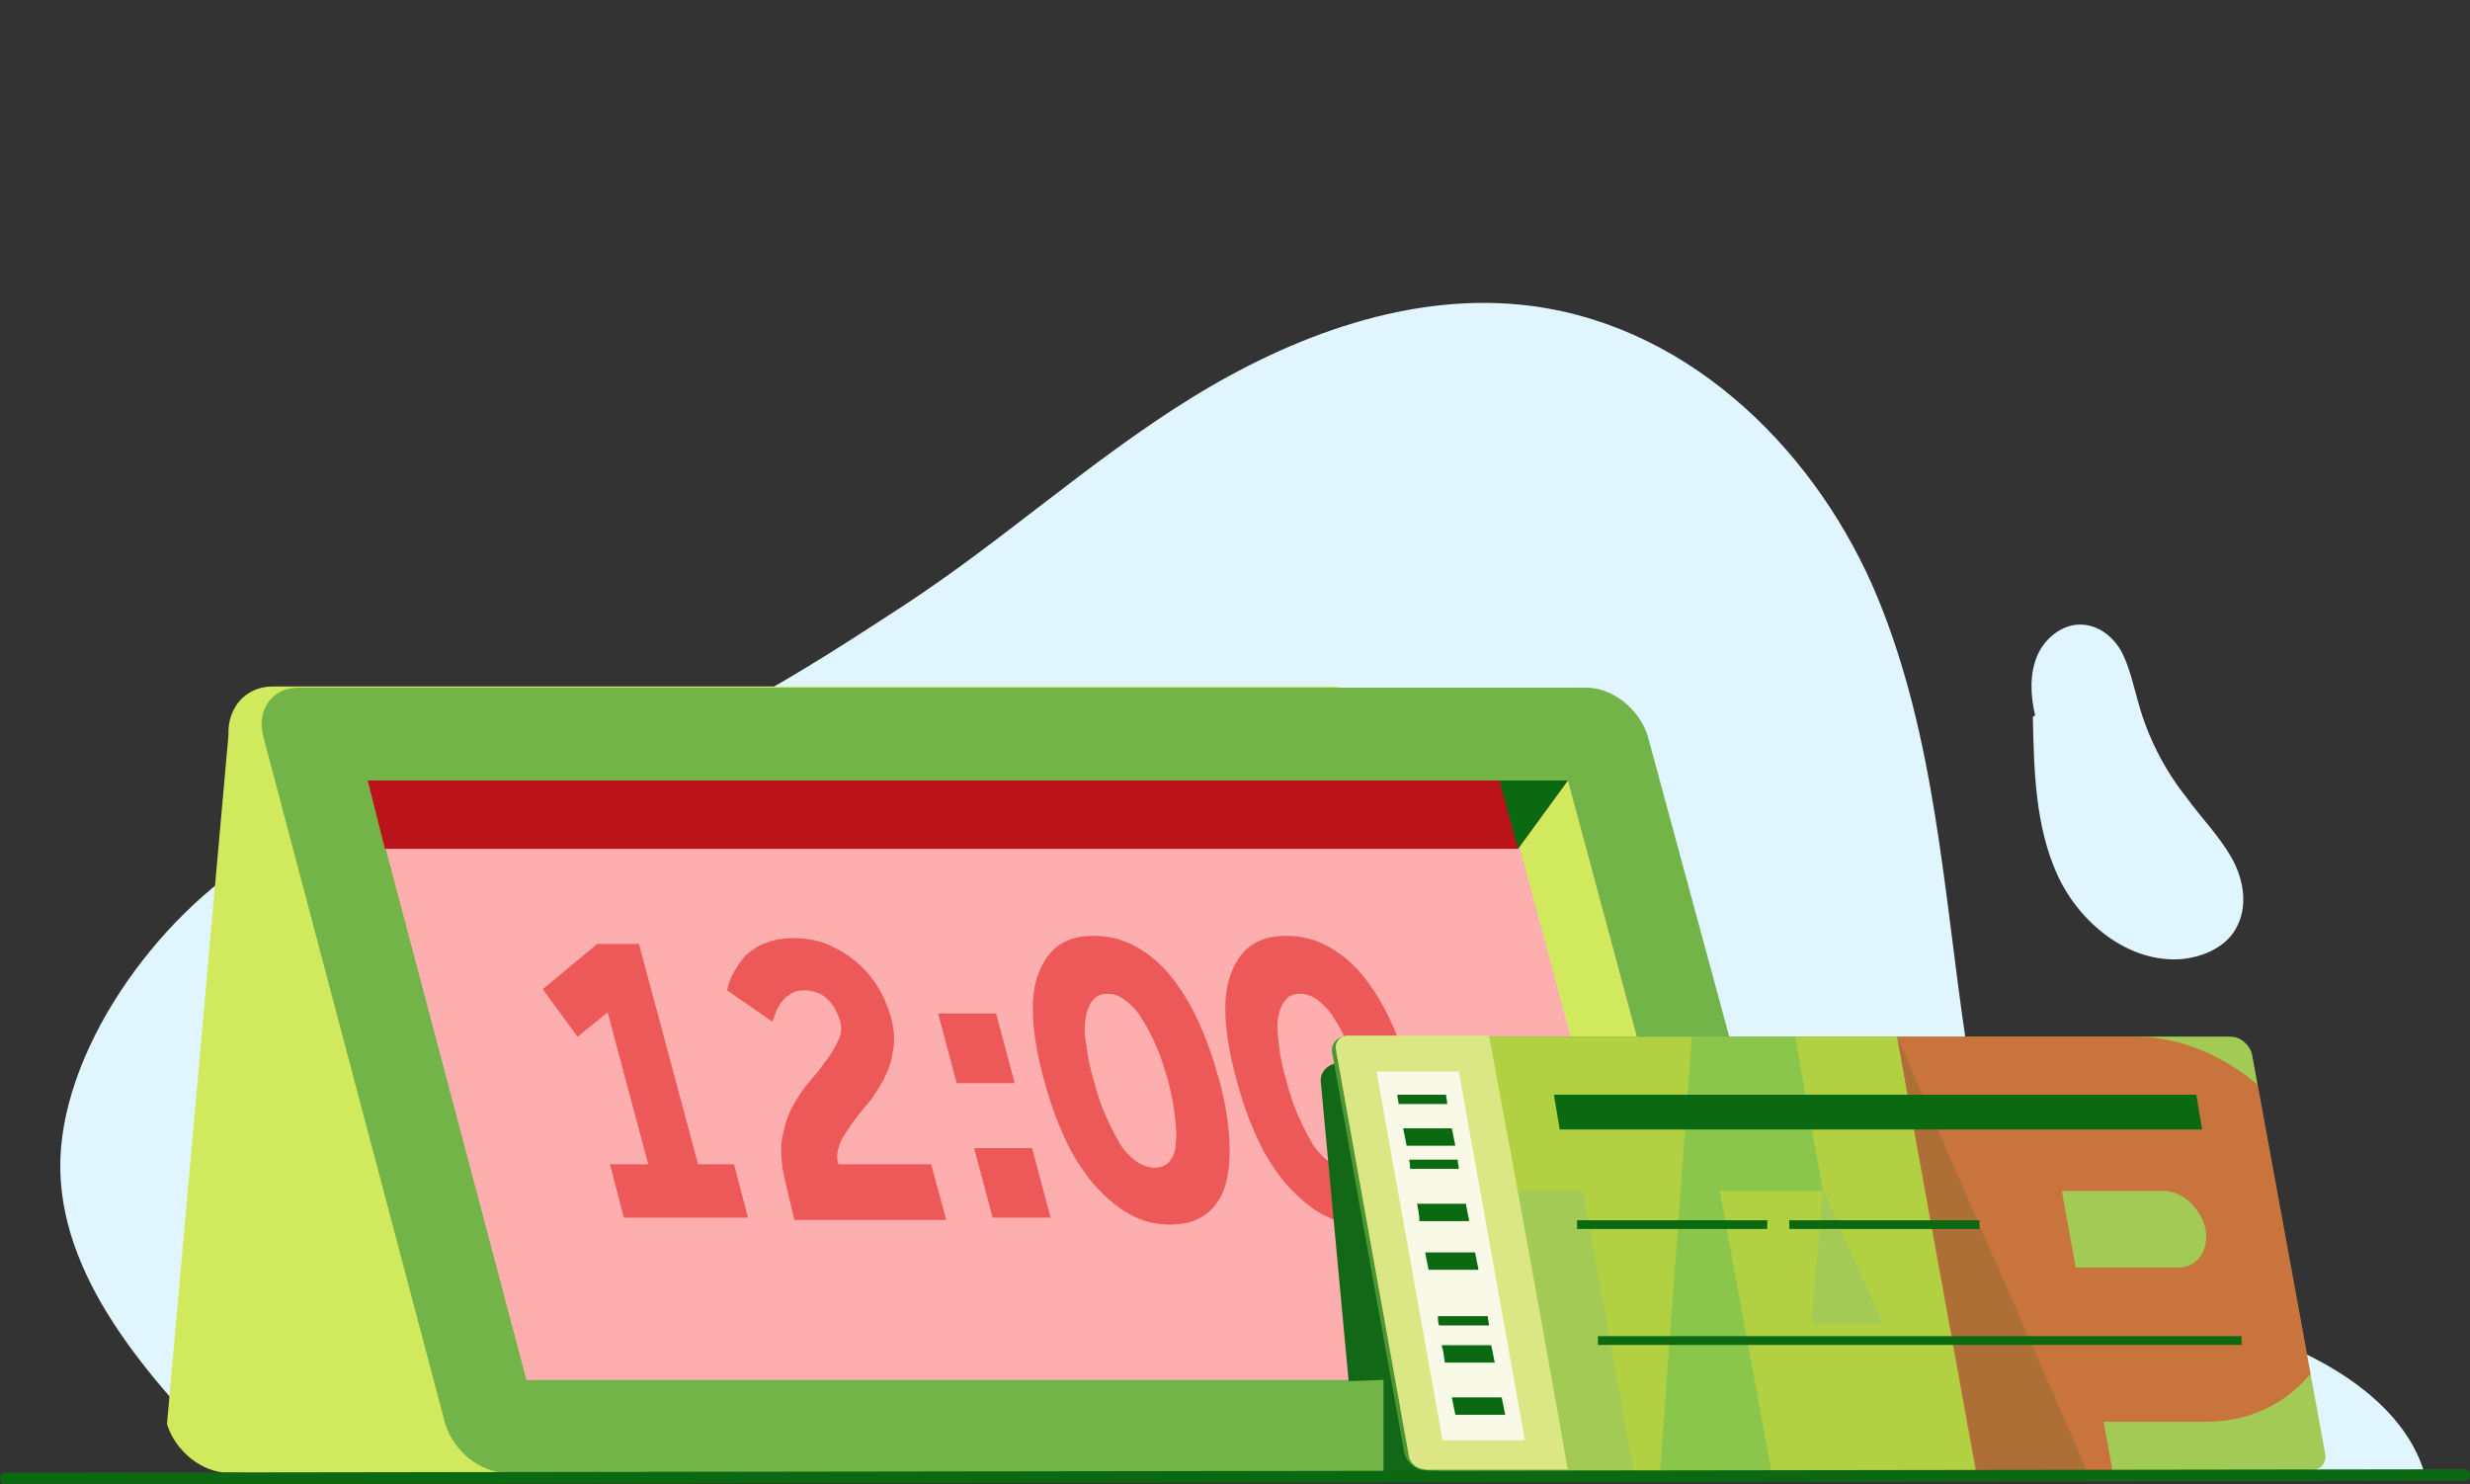
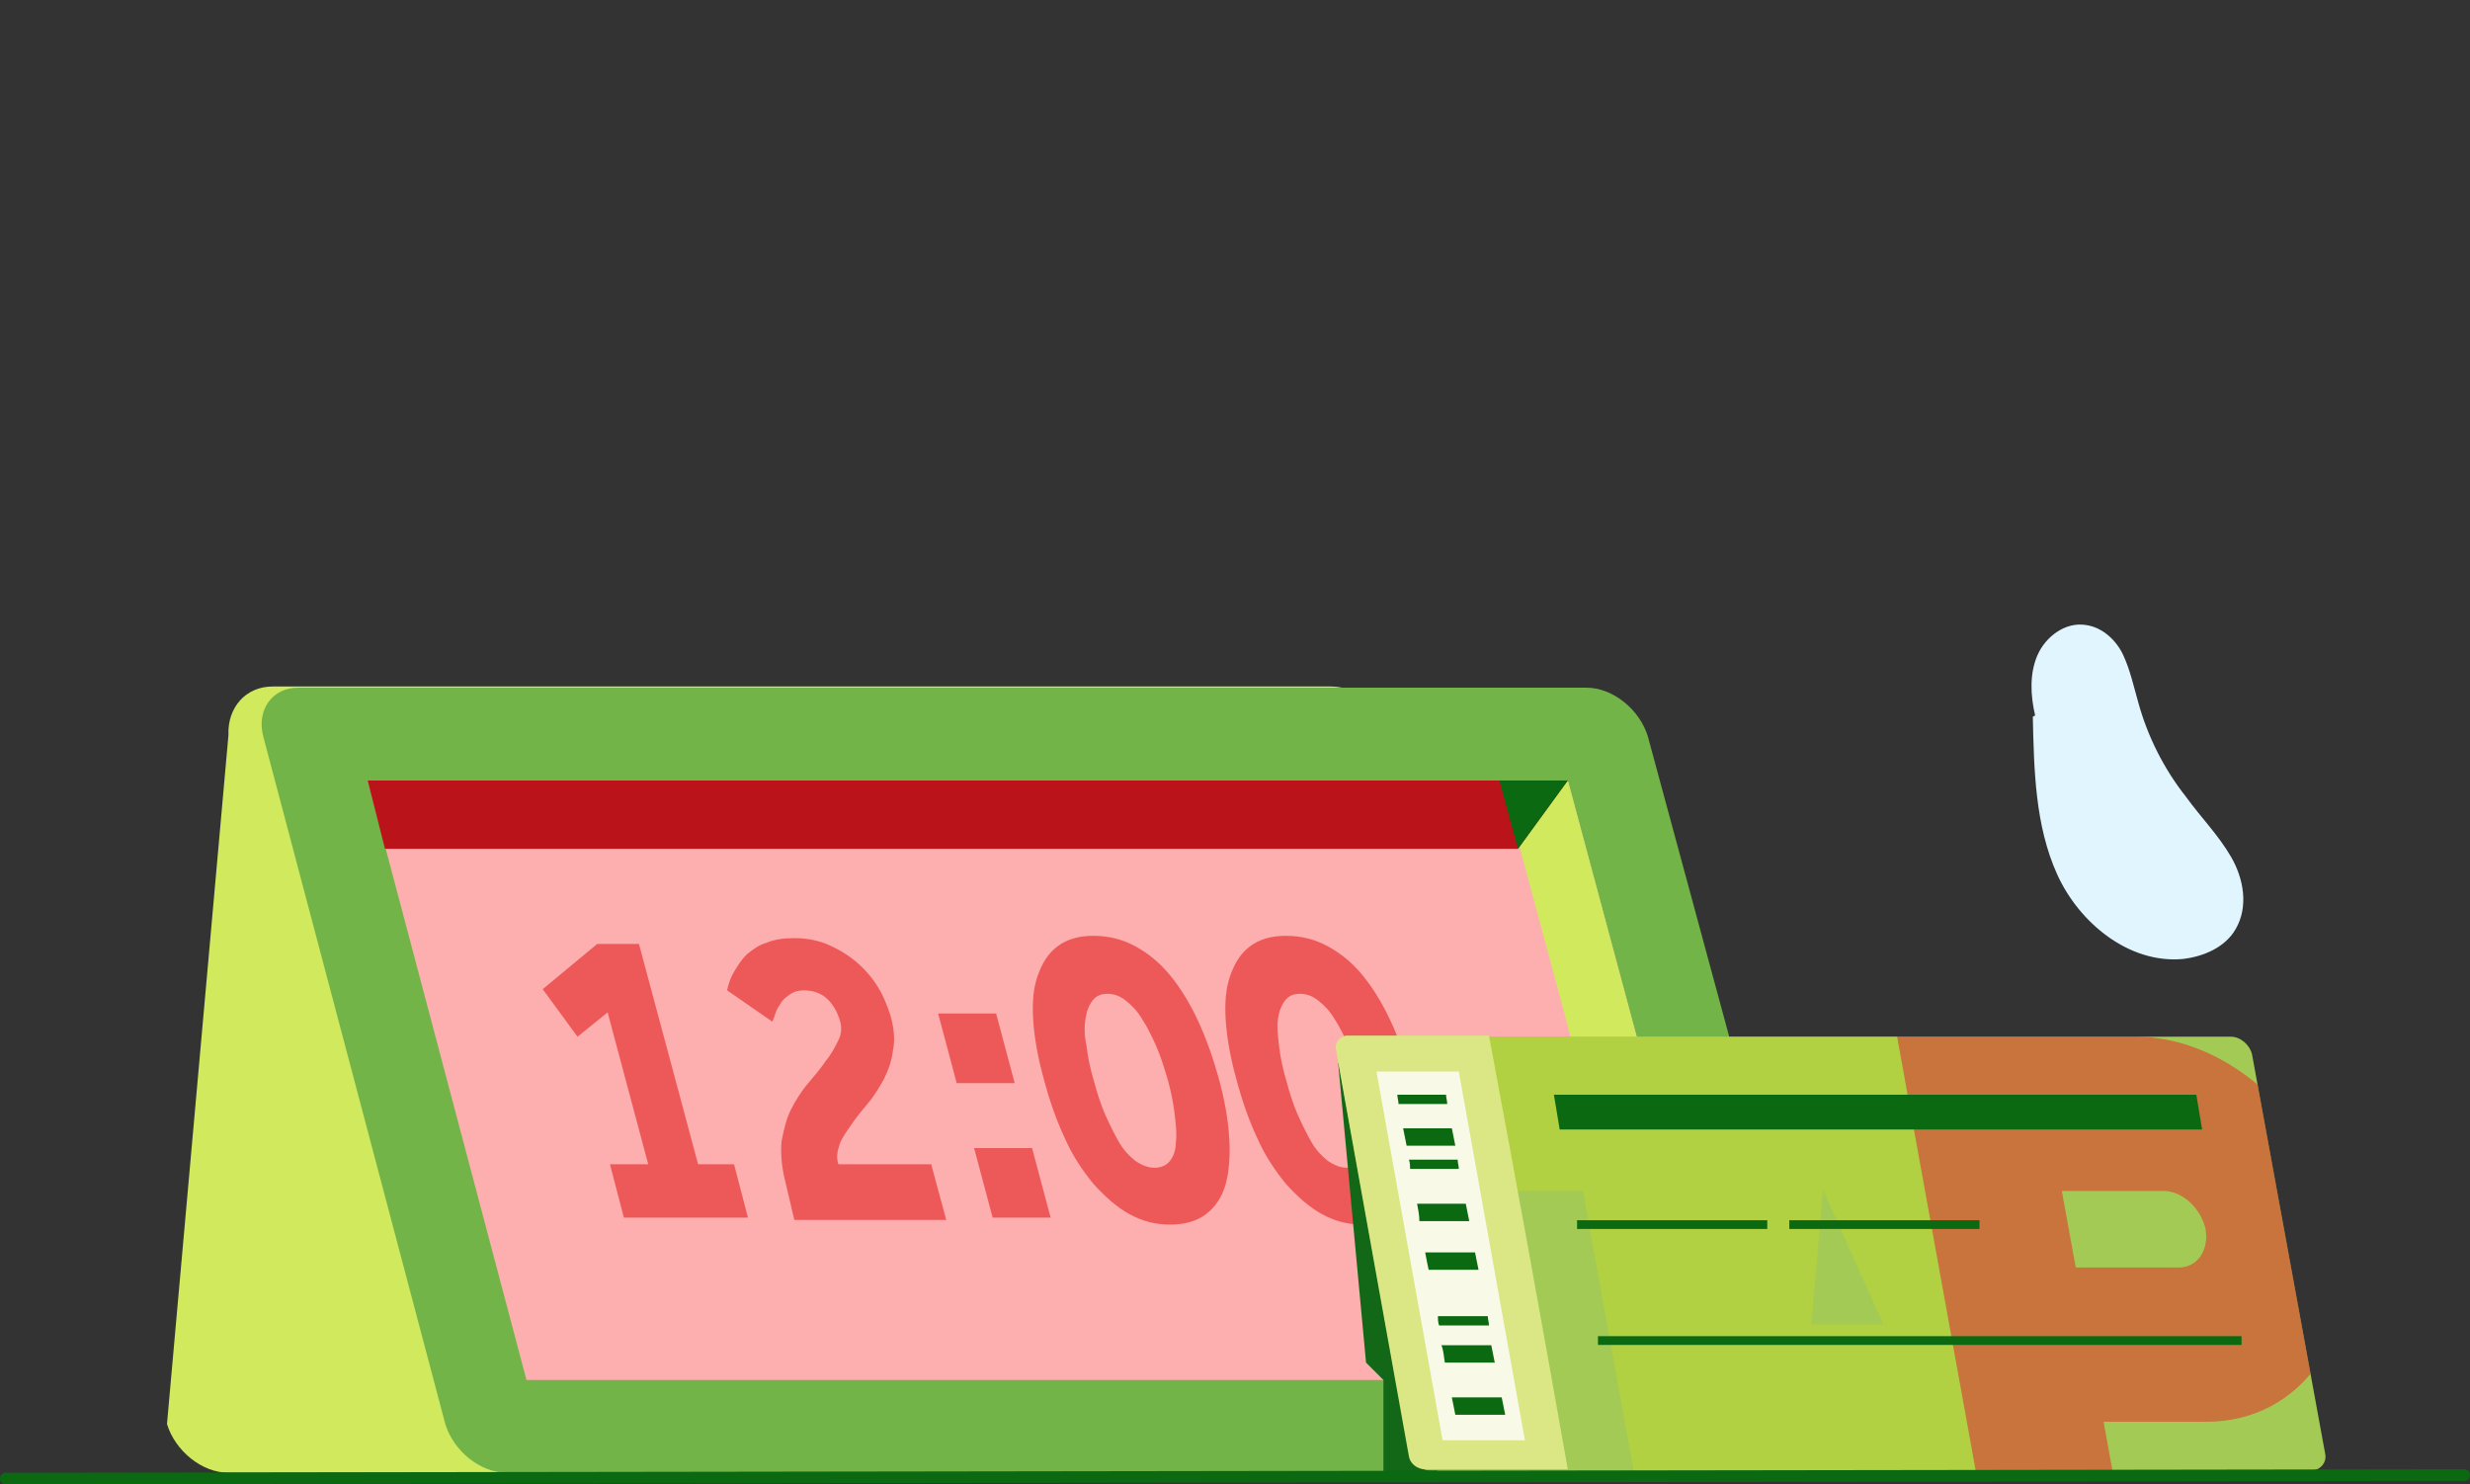
<svg xmlns="http://www.w3.org/2000/svg" xmlns:xlink="http://www.w3.org/1999/xlink" version="1.1" id="Layer_1" x="0px" y="0px" width="213px" height="128px" viewBox="0 0 213 128" style="enable-background:new 0 0 213 128;" xml:space="preserve">
  <rect x="0" y="0" width="213" height="128" fill="#333333" stroke="none" />
  <style type="text/css">
	.st0{clip-path:url(#SVGID_2_);}
	.st1{opacity:0.247;clip-path:url(#SVGID_4_);}
	.st2{fill:none;}
	.st3{fill:#FFFFFF;}
	.st4{fill:#E1F5FF;}
	.st5{fill:#D0E95D;}
	.st6{fill:#73B448;}
	.st7{fill:#A2CA54;}
	.st8{fill:#0B6911;}
	.st9{fill:#FDAEAF;}
	.st10{fill:#ED5958;}
	.st11{clip-path:url(#SVGID_6_);}
	.st12{fill:#4C9734;}
	.st13{opacity:0.5;}
	.st14{clip-path:url(#SVGID_10_);}
	.st15{fill:#BFD730;}
	.st16{fill-rule:evenodd;clip-rule:evenodd;fill:#ED1D24;}
	.st17{fill-rule:evenodd;clip-rule:evenodd;fill:#72BF44;}
	.st18{fill-rule:evenodd;clip-rule:evenodd;fill:#BA131A;}
	.st19{fill:#DBE684;}
	.st20{fill:#F9F9E8;}
	.st21{opacity:0.247;fill:none;}
	.st22{clip-path:url(#SVGID_14_);}
	.st23{fill:#BA131A;}
	.st24{fill:#EF5854;}
	.st25{clip-path:url(#SVGID_16_);}
	.st26{opacity:0.247;clip-path:url(#SVGID_18_);}
	.st27{fill:#4F953A;}
	.st28{clip-path:url(#SVGID_20_);}
	.st29{fill:#BED441;}
	.st30{fill-rule:evenodd;clip-rule:evenodd;fill:#74BC4C;}
	.st31{fill:#3D7E1A;}
	.st32{fill:#FFFFFF;stroke:#0B6911;stroke-miterlimit:10;}
	.st33{clip-path:url(#SVGID_22_);}
	.st34{clip-path:url(#SVGID_24_);}
	.st35{opacity:0.247;clip-path:url(#SVGID_26_);}
	.st36{clip-path:url(#SVGID_28_);}
	.st37{opacity:0.247;clip-path:url(#SVGID_30_);}
	.st38{fill:#F4FCA0;}
	.st39{clip-path:url(#SVGID_32_);}
	.st40{clip-path:url(#SVGID_34_);}
	.st41{clip-path:url(#SVGID_36_);}
	.st42{clip-path:url(#SVGID_38_);}
	.st43{clip-path:url(#SVGID_40_);}
	.st44{clip-path:url(#SVGID_42_);}
	.st45{clip-path:url(#SVGID_44_);}
	.st46{clip-path:url(#SVGID_48_);}
	.st47{fill:#136818;}
	.st48{fill:#B71721;}
	.st49{fill:#EC5958;}
	.st50{clip-path:url(#SVGID_54_);}
	.st51{clip-path:url(#SVGID_58_);}
	.st52{clip-path:url(#SVGID_60_);}
	.st53{opacity:0.35;}
	.st54{clip-path:url(#SVGID_62_);}
	.st55{fill-rule:evenodd;clip-rule:evenodd;fill:#FDAEAF;}
	.st56{fill-rule:evenodd;clip-rule:evenodd;fill:#73B448;}
	.st57{fill-rule:evenodd;clip-rule:evenodd;fill:#ED5958;}
	.st58{fill-rule:evenodd;clip-rule:evenodd;fill:#ED1C24;}
	.st59{fill-rule:evenodd;clip-rule:evenodd;fill:#46A41A;}
	.st60{fill-rule:evenodd;clip-rule:evenodd;fill:#BA141A;}
	.st61{clip-path:url(#SVGID_64_);}
	.st62{clip-path:url(#SVGID_66_);}
	.st63{clip-path:url(#SVGID_68_);}
	.st64{clip-path:url(#SVGID_70_);fill:#0B6911;}
	.st65{clip-path:url(#SVGID_72_);}
	.st66{opacity:0.247;clip-path:url(#SVGID_74_);}
	.st67{clip-path:url(#SVGID_76_);}
	.st68{opacity:0.247;clip-path:url(#SVGID_78_);}
	.st69{clip-path:url(#SVGID_80_);}
	.st70{opacity:0.61;}
	.st71{fill:none;stroke:#FFFFFF;stroke-width:4;stroke-linecap:round;stroke-miterlimit:10;}
	.st72{clip-path:url(#SVGID_82_);}
	.st73{opacity:0.247;clip-path:url(#SVGID_84_);}
	.st74{clip-path:url(#SVGID_86_);}
	.st75{opacity:0.247;clip-path:url(#SVGID_88_);}
	.st76{clip-path:url(#SVGID_90_);fill:#FFFFFF;}
	.st77{clip-path:url(#SVGID_90_);}
	.st78{fill:#FFFFFF;stroke:#0B6911;stroke-linecap:round;stroke-miterlimit:10;}
	.st79{clip-path:url(#SVGID_92_);}
	.st80{opacity:0.247;clip-path:url(#SVGID_94_);}
	.st81{clip-path:url(#SVGID_96_);}
	.st82{opacity:0.247;clip-path:url(#SVGID_98_);}
	.st83{clip-path:url(#SVGID_100_);}
	.st84{fill:#EA5A5C;}
	.st85{fill:#FAADAF;}
	.st86{fill:#A2C85B;}
	.st87{fill:#DAE488;}
	.st88{clip-path:url(#SVGID_110_);}
	.st89{fill-rule:evenodd;clip-rule:evenodd;fill:#E9222D;}
	.st90{fill-rule:evenodd;clip-rule:evenodd;fill:#B71721;}
	.st91{clip-path:url(#SVGID_114_);}
	.st92{opacity:0.247;clip-path:url(#SVGID_116_);}
	.st93{clip-path:url(#SVGID_118_);}
	.st94{opacity:0.247;clip-path:url(#SVGID_120_);}
	.st95{clip-path:url(#SVGID_122_);}
	.st96{clip-path:url(#SVGID_124_);}
	.st97{opacity:0.247;clip-path:url(#SVGID_126_);}
	.st98{clip-path:url(#SVGID_128_);}
	.st99{opacity:0.247;clip-path:url(#SVGID_130_);}
	.st100{clip-path:url(#SVGID_132_);}
	.st101{clip-path:url(#SVGID_134_);}
	.st102{opacity:0.247;clip-path:url(#SVGID_136_);}
	.st103{fill:#FC7575;}
	.st104{fill:#D13D3D;}
	.st105{clip-path:url(#SVGID_138_);}
	.st106{opacity:0.247;clip-path:url(#SVGID_140_);}
	.st107{fill:#127045;}
	.st108{clip-path:url(#SVGID_142_);}
	.st109{opacity:0.247;clip-path:url(#SVGID_144_);}
	.st110{clip-path:url(#SVGID_146_);}
	.st111{clip-path:url(#SVGID_148_);}
	.st112{opacity:0.247;clip-path:url(#SVGID_150_);}
	.st113{clip-path:url(#SVGID_152_);}
	.st114{clip-path:url(#SVGID_154_);}
	.st115{clip-path:url(#SVGID_158_);}
	.st116{clip-path:url(#SVGID_160_);}
	.st117{clip-path:url(#SVGID_162_);}
	.st118{fill:#B62226;}
	.st119{clip-path:url(#SVGID_164_);}
	.st120{opacity:0.247;clip-path:url(#SVGID_166_);}
	.st121{clip-path:url(#SVGID_168_);}
	.st122{opacity:0.247;clip-path:url(#SVGID_170_);}
	.st123{clip-path:url(#SVGID_172_);}
	.st124{opacity:0.247;clip-path:url(#SVGID_174_);}
	.st125{clip-path:url(#SVGID_176_);}
	.st126{opacity:0.247;clip-path:url(#SVGID_178_);}
	.st127{clip-path:url(#SVGID_180_);}
	.st128{opacity:0.247;clip-path:url(#SVGID_182_);}
	.st129{clip-path:url(#SVGID_184_);}
	.st130{opacity:0.247;clip-path:url(#SVGID_186_);}
	.st131{clip-path:url(#SVGID_188_);}
	.st132{opacity:0.247;clip-path:url(#SVGID_190_);}
	.st133{fill:#94CB39;}
	.st134{clip-path:url(#SVGID_192_);}
	.st135{clip-path:url(#SVGID_194_);}
	.st136{clip-path:url(#SVGID_196_);}
	.st137{clip-path:url(#SVGID_198_);}
	.st138{clip-path:url(#SVGID_202_);}
	.st139{clip-path:url(#SVGID_204_);}
	.st140{clip-path:url(#SVGID_206_);}
	.st141{clip-path:url(#SVGID_208_);}
	.st142{clip-path:url(#SVGID_210_);}
	.st143{clip-path:url(#SVGID_212_);}
	.st144{clip-path:url(#SVGID_214_);}
	.st145{opacity:0.247;clip-path:url(#SVGID_216_);}
	.st146{clip-path:url(#SVGID_218_);}
	.st147{opacity:0.247;clip-path:url(#SVGID_220_);}
	.st148{clip-path:url(#SVGID_222_);}
	.st149{opacity:0.247;clip-path:url(#SVGID_224_);}
	.st150{clip-path:url(#SVGID_226_);}
	.st151{opacity:0.247;clip-path:url(#SVGID_228_);}
	.st152{clip-path:url(#SVGID_230_);}
	.st153{opacity:0.247;clip-path:url(#SVGID_232_);}
	.st154{clip-path:url(#SVGID_234_);}
	.st155{opacity:0.247;clip-path:url(#SVGID_236_);}
	.st156{clip-path:url(#SVGID_238_);}
	.st157{opacity:0.247;clip-path:url(#SVGID_240_);}
	.st158{clip-path:url(#SVGID_242_);}
	.st159{clip-path:url(#SVGID_244_);}
	.st160{clip-path:url(#SVGID_246_);}
	.st161{opacity:0.247;clip-path:url(#SVGID_248_);}
	.st162{fill:#356D4A;}
	.st163{fill:#FFAEAE;}
	.st164{fill:#94CE28;}
	.st165{clip-path:url(#SVGID_250_);}
	.st166{clip-path:url(#SVGID_252_);}
	.st167{clip-path:url(#SVGID_256_);}
	.st168{clip-path:url(#SVGID_258_);}
	.st169{clip-path:url(#SVGID_260_);}
	.st170{clip-path:url(#SVGID_262_);}
	.st171{clip-path:url(#SVGID_264_);}
	.st172{clip-path:url(#SVGID_266_);}
	.st173{clip-path:url(#SVGID_268_);}
	.st174{clip-path:url(#SVGID_270_);}
	.st175{clip-path:url(#SVGID_272_);}
	.st176{clip-path:url(#SVGID_274_);}
	.st177{clip-path:url(#SVGID_276_);}
	.st178{clip-path:url(#SVGID_278_);}
	.st179{clip-path:url(#SVGID_280_);}
	.st180{clip-path:url(#SVGID_282_);}
	.st181{clip-path:url(#SVGID_284_);}
	.st182{fill:#5AA5FB;}
	.st183{clip-path:url(#SVGID_286_);}
	.st184{clip-path:url(#SVGID_288_);}
	.st185{clip-path:url(#SVGID_290_);}
	.st186{clip-path:url(#SVGID_292_);}
	.st187{clip-path:url(#SVGID_294_);}
	.st188{clip-path:url(#SVGID_296_);}
	.st189{clip-path:url(#SVGID_298_);}
	.st190{clip-path:url(#SVGID_300_);}
	.st191{clip-path:url(#SVGID_302_);}
	.st192{clip-path:url(#SVGID_304_);}
	.st193{clip-path:url(#SVGID_306_);}
	.st194{opacity:0.247;clip-path:url(#SVGID_308_);}
	.st195{clip-path:url(#SVGID_310_);}
	.st196{opacity:0.247;clip-path:url(#SVGID_312_);}
	.st197{clip-path:url(#SVGID_314_);}
	.st198{opacity:0.247;clip-path:url(#SVGID_316_);}
	.st199{clip-path:url(#SVGID_318_);}
	.st200{opacity:0.247;clip-path:url(#SVGID_320_);}
	.st201{clip-path:url(#SVGID_322_);}
	.st202{opacity:0.247;clip-path:url(#SVGID_324_);}
	.st203{clip-path:url(#SVGID_326_);}
	.st204{clip-path:url(#SVGID_328_);}
	.st205{clip-path:url(#SVGID_330_);}
	.st206{clip-path:url(#SVGID_332_);}
	.st207{clip-path:url(#SVGID_334_);}
	.st208{clip-path:url(#SVGID_336_);}
	.st209{clip-path:url(#SVGID_338_);}
	.st210{clip-path:url(#SVGID_340_);}
	.st211{clip-path:url(#SVGID_342_);}
	.st212{clip-path:url(#SVGID_345_);}
	.st213{clip-path:url(#SVGID_348_);}
	.st214{clip-path:url(#SVGID_350_);}
	.st215{clip-path:url(#SVGID_352_);}
	.st216{clip-path:url(#SVGID_354_);}
	.st217{clip-path:url(#SVGID_357_);}
	.st218{clip-path:url(#SVGID_360_);}
	.st219{clip-path:url(#SVGID_362_);}
	.st220{clip-path:url(#SVGID_364_);}
	.st221{clip-path:url(#SVGID_366_);}
	.st222{clip-path:url(#SVGID_368_);}
	.st223{opacity:0.247;clip-path:url(#SVGID_370_);}
	.st224{clip-path:url(#SVGID_372_);}
	.st225{clip-path:url(#SVGID_374_);}
	.st226{clip-path:url(#SVGID_376_);}
	.st227{clip-path:url(#SVGID_378_);}
	.st228{opacity:0.247;clip-path:url(#SVGID_380_);}
	.st229{clip-path:url(#SVGID_382_);}
	.st230{opacity:0.247;clip-path:url(#SVGID_384_);}
	.st231{clip-path:url(#SVGID_388_);}
	.st232{clip-path:url(#SVGID_392_);}
	.st233{clip-path:url(#SVGID_394_);}
	.st234{clip-path:url(#SVGID_396_);}
	.st235{clip-path:url(#SVGID_400_);}
	.st236{clip-path:url(#SVGID_402_);}
	.st237{clip-path:url(#SVGID_406_);}
	.st238{clip-path:url(#SVGID_408_);}
	.st239{clip-path:url(#SVGID_410_);}
	.st240{fill:#E1F4FD;}
	.st241{clip-path:url(#SVGID_414_);}
	.st242{fill:#FFFFFF;stroke:#136818;stroke-width:0.945;stroke-linecap:round;stroke-miterlimit:10;}
	.st243{clip-path:url(#SVGID_420_);}
	.st244{clip-path:url(#SVGID_422_);}
	.st245{clip-path:url(#SVGID_424_);}
	.st246{fill:none;stroke:#0B6911;stroke-linecap:round;stroke-linejoin:round;stroke-miterlimit:10;}
	.st247{clip-path:url(#SVGID_426_);}
	.st248{clip-path:url(#SVGID_431_);}
	.st249{clip-path:url(#SVGID_432_);}
	.st250{clip-path:url(#SVGID_433_);}
	.st251{clip-path:url(#SVGID_438_);}
	.st252{clip-path:url(#SVGID_442_);}
	.st253{clip-path:url(#SVGID_444_);}
	.st254{clip-path:url(#SVGID_446_);}
	.st255{fill:#ED1D24;}
	.st256{fill:none;stroke:#73B448;stroke-linecap:round;stroke-miterlimit:10;}
	.st257{clip-path:url(#SVGID_448_);}
	.st258{clip-path:url(#SVGID_450_);}
	.st259{fill:#E30613;}
	.st260{fill:#C8D400;}
	.st261{fill:#76B82A;}
	.st262{fill:#B70E0C;}
	.st263{fill:none;stroke:#FFFFFF;stroke-linecap:round;stroke-miterlimit:10;}
	.st264{clip-path:url(#SVGID_452_);}
	.st265{clip-path:url(#SVGID_454_);}
	.st266{clip-path:url(#SVGID_456_);fill:#0B6911;}
	.st267{clip-path:url(#SVGID_458_);fill:#0B6911;}
	.st268{clip-path:url(#SVGID_460_);}
	.st269{clip-path:url(#SVGID_462_);}
	.st270{clip-path:url(#SVGID_464_);fill:#0B6911;}
	.st271{clip-path:url(#SVGID_466_);fill:#BA131A;}
	.st272{clip-path:url(#SVGID_468_);}
	.st273{clip-path:url(#SVGID_470_);}
	.st274{clip-path:url(#SVGID_472_);}
	.st275{fill:none;stroke:#0B6911;stroke-miterlimit:10;}
	.st276{fill:none;stroke:#FFFFFF;stroke-miterlimit:10;}
	.st277{fill:none;stroke:#0B6911;stroke-width:0.5;stroke-miterlimit:10;}
	.st278{fill:none;stroke:#73B448;stroke-miterlimit:10;}
	.st279{clip-path:url(#SVGID_477_);}
	.st280{clip-path:url(#SVGID_479_);fill:#0B6911;}
	.st281{fill:#0B6911;stroke:#0B6911;stroke-miterlimit:10;}
	.st282{fill:none;stroke:#0B6911;stroke-linecap:round;stroke-miterlimit:10;}
	.st283{fill:none;stroke:#0B6911;stroke-width:0.5;stroke-linecap:round;stroke-miterlimit:10;}
	.st284{fill:#FFFFFF;stroke:#0B6911;stroke-linecap:round;stroke-linejoin:round;stroke-miterlimit:10;}
	.st285{fill:none;stroke:#ED5958;stroke-width:3;stroke-linecap:round;stroke-miterlimit:10;}
	.st286{fill:none;stroke:#ED5958;stroke-linecap:round;stroke-miterlimit:10;}
	.st287{fill:none;stroke:#A2CA54;stroke-linecap:round;stroke-miterlimit:10;}
	.st288{fill:none;stroke:#BA131A;stroke-linecap:round;stroke-miterlimit:10;}
	.st289{fill:none;stroke:#0B6911;stroke-linecap:round;stroke-miterlimit:10;stroke-dasharray:1.969,3.939;}
	.st290{fill:none;stroke:#0B6911;stroke-linecap:round;stroke-miterlimit:10;stroke-dasharray:2.033,4.066;}
	.st291{fill:#3B7F0E;}
	.st292{fill:none;stroke:#4C9734;stroke-linecap:round;stroke-miterlimit:10;}
	.st293{fill:none;stroke:#73B448;stroke-width:0.25;stroke-linecap:round;stroke-miterlimit:10;}
	.st294{fill:none;stroke:#A2CA54;stroke-miterlimit:10;}
	.st295{fill:none;stroke:#ED5958;stroke-width:1.595;stroke-linecap:round;stroke-linejoin:round;stroke-miterlimit:10;}
	.st296{fill:none;stroke:#4C9734;stroke-width:1.196;stroke-linecap:round;stroke-linejoin:round;stroke-miterlimit:10;}
	.st297{fill:none;stroke:#4C9734;stroke-width:1.595;stroke-linecap:round;stroke-linejoin:round;stroke-miterlimit:10;}
	.st298{fill:none;stroke:#FDAEAF;stroke-width:5;stroke-linecap:round;stroke-linejoin:round;stroke-miterlimit:10;}
	.st299{fill:none;stroke:#4C9734;stroke-width:4;stroke-linejoin:round;stroke-miterlimit:10;}
	.st300{fill:none;stroke:#FDAEAF;stroke-width:5;stroke-linejoin:round;stroke-miterlimit:10;}
	.st301{fill:none;stroke:#4C9734;stroke-width:4;stroke-linecap:round;stroke-linejoin:round;stroke-miterlimit:10;}
	.st302{fill:none;stroke:#FDAEAF;stroke-width:5;stroke-linecap:square;stroke-linejoin:round;stroke-miterlimit:10;}
	.st303{clip-path:url(#SVGID_481_);fill:#0B6911;}
	.st304{fill:#FFFFFF;stroke:#0B6911;stroke-width:1.077;stroke-linecap:round;stroke-linejoin:round;stroke-miterlimit:10;}
	.st305{fill:#FFFFFF;stroke:#0B6911;stroke-width:1.077;stroke-linecap:round;stroke-miterlimit:10;}
	.st306{clip-path:url(#SVGID_483_);fill:none;stroke:#0B6911;stroke-width:1.077;stroke-linecap:round;stroke-miterlimit:10;}
	.st307{clip-path:url(#SVGID_485_);}
	.st308{clip-path:url(#SVGID_487_);}
	.st309{opacity:0.247;clip-path:url(#SVGID_489_);}
	.st310{clip-path:url(#SVGID_491_);}
	.st311{opacity:0.247;clip-path:url(#SVGID_493_);}
	.st312{clip-path:url(#SVGID_495_);}
	.st313{opacity:0.247;clip-path:url(#SVGID_497_);}
	.st314{clip-path:url(#SVGID_499_);}
	.st315{fill:#0B6911;stroke:#0B6911;stroke-linecap:round;stroke-miterlimit:10;}
	.st316{clip-path:url(#SVGID_501_);}
	.st317{clip-path:url(#SVGID_503_);fill:#0B6911;}
	.st318{clip-path:url(#SVGID_505_);}
	.st319{fill:none;stroke:#7F2C28;stroke-linecap:round;stroke-linejoin:round;}
	.st320{fill:none;stroke:#7F2C28;stroke-linecap:round;stroke-linejoin:round;stroke-dasharray:3.304,4.137;}
	.st321{clip-path:url(#SVGID_507_);}
	.st322{clip-path:url(#SVGID_509_);fill:#F1FF8D;}
	.st323{clip-path:url(#SVGID_509_);fill:#D0E95D;}
	.st324{clip-path:url(#SVGID_509_);fill-rule:evenodd;clip-rule:evenodd;fill:#FDAEAF;}
	.st325{clip-path:url(#SVGID_509_);fill-rule:evenodd;clip-rule:evenodd;fill:#A2CA54;}
	.st326{clip-path:url(#SVGID_509_);fill-rule:evenodd;clip-rule:evenodd;fill:#ED5958;}
	.st327{clip-path:url(#SVGID_511_);fill:none;stroke:#A2CA54;stroke-linecap:round;stroke-miterlimit:10;}
	.st328{clip-path:url(#SVGID_513_);}
	.st329{clip-path:url(#SVGID_515_);}
	.st330{clip-path:url(#SVGID_517_);}
	.st331{opacity:0.247;clip-path:url(#SVGID_519_);}
	.st332{clip-path:url(#SVGID_522_);}
	.st333{opacity:0.247;clip-path:url(#SVGID_526_);}
	.st334{clip-path:url(#SVGID_528_);}
	.st335{opacity:0.247;clip-path:url(#SVGID_530_);}
	.st336{clip-path:url(#SVGID_532_);}
	.st337{opacity:0.247;clip-path:url(#SVGID_534_);}
	.st338{clip-path:url(#SVGID_536_);}
	.st339{clip-path:url(#SVGID_538_);fill:#F1FF8D;}
	.st340{clip-path:url(#SVGID_538_);fill:#D0E95D;}
	.st341{clip-path:url(#SVGID_538_);fill-rule:evenodd;clip-rule:evenodd;fill:#FDAEAF;}
	.st342{clip-path:url(#SVGID_538_);fill-rule:evenodd;clip-rule:evenodd;fill:#A2CA54;}
	.st343{clip-path:url(#SVGID_538_);fill-rule:evenodd;clip-rule:evenodd;fill:#ED5958;}
	.st344{clip-path:url(#SVGID_540_);fill:#0B6911;}
	.st345{fill:none;stroke:#FFFFFF;stroke-width:3;stroke-linecap:round;stroke-miterlimit:10;}
	.st346{fill:none;stroke:#ED5958;stroke-linecap:round;stroke-linejoin:round;stroke-miterlimit:10;}
	.st347{fill:none;stroke:#A2CA54;stroke-linecap:round;stroke-linejoin:round;stroke-miterlimit:10;}
	.st348{clip-path:url(#SVGID_542_);fill:#0B6911;}
	.st349{fill:none;stroke:#FFFFFF;stroke-width:3;stroke-linecap:round;stroke-linejoin:round;stroke-miterlimit:10;}
	.st350{clip-path:url(#SVGID_544_);fill:#0B6911;}
	.st351{clip-path:url(#SVGID_546_);fill:#0B6911;}
	.st352{fill:#FFFFFF;stroke:#FFFFFF;stroke-width:4;stroke-linecap:round;stroke-linejoin:round;stroke-miterlimit:10;}
	.st353{fill:none;stroke:#FFFFFF;stroke-width:4;stroke-linecap:round;stroke-linejoin:round;stroke-miterlimit:10;}
	.st354{clip-path:url(#SVGID_548_);}
	.st355{clip-path:url(#SVGID_552_);fill:#0B6911;}
	.st356{clip-path:url(#SVGID_554_);}
	.st357{clip-path:url(#SVGID_558_);fill:#0B6911;}
	.st358{clip-path:url(#SVGID_560_);}
	.st359{clip-path:url(#SVGID_562_);}
	.st360{clip-path:url(#SVGID_564_);fill:#0B6911;}
	.st361{clip-path:url(#SVGID_566_);}
	.st362{clip-path:url(#SVGID_568_);}
	.st363{clip-path:url(#SVGID_570_);fill:#F1FF8D;}
	.st364{clip-path:url(#SVGID_570_);fill:#D0E95D;}
	.st365{clip-path:url(#SVGID_570_);fill-rule:evenodd;clip-rule:evenodd;fill:#FDAEAF;}
	.st366{clip-path:url(#SVGID_570_);fill-rule:evenodd;clip-rule:evenodd;fill:#A2CA54;}
	.st367{clip-path:url(#SVGID_570_);fill-rule:evenodd;clip-rule:evenodd;fill:#ED5958;}
	.st368{clip-path:url(#SVGID_572_);}
	.st369{opacity:0.247;clip-path:url(#SVGID_574_);}
	.st370{fill:none;stroke:#F9F9E8;stroke-linecap:round;stroke-miterlimit:10;}
	.st371{fill:none;stroke:#A2CA54;stroke-width:2;stroke-miterlimit:10;}
	.st372{clip-path:url(#SVGID_576_);fill:#0B6911;}
	.st373{clip-path:url(#SVGID_578_);}
	.st374{fill:none;stroke:#FDAEAF;stroke-linecap:round;stroke-miterlimit:10;}
	.st375{clip-path:url(#SVGID_580_);}
	.st376{clip-path:url(#SVGID_580_);fill:#0B6911;}
	.st377{clip-path:url(#SVGID_582_);fill:#BA131A;}
	.st378{clip-path:url(#SVGID_584_);fill:#0B6911;}
	.st379{fill:none;stroke:#0B6911;stroke-width:0.25;stroke-linecap:round;stroke-miterlimit:10;}
	.st380{fill:none;stroke:#0B6911;stroke-width:0.25;stroke-linecap:round;stroke-miterlimit:10;stroke-dasharray:2.007,2.007;}
	.st381{fill:none;stroke:#0B6911;stroke-width:0.25;stroke-linecap:round;stroke-miterlimit:10;stroke-dasharray:1.949,1.949;}
	.st382{fill:#FF0000;}
	.st383{clip-path:url(#SVGID_586_);}
	.st384{fill:none;stroke:#0B6911;stroke-width:1.014;stroke-linecap:round;stroke-miterlimit:10;}
	.st385{fill:#295F84;}
	.st386{clip-path:url(#SVGID_590_);}
	.st387{fill:#0A2945;}
	.st388{fill:none;stroke:#0B6911;stroke-width:0.755;stroke-miterlimit:10;}
	.st389{fill:#56C4F4;}
	.st390{clip-path:url(#SVGID_596_);}
	.st391{fill:#1BA1DE;}
	.st392{fill:#80C666;}
	.st393{clip-path:url(#SVGID_602_);}
	.st394{fill:#CC4A5F;}
	.st395{clip-path:url(#SVGID_608_);}
	.st396{fill:#AB2134;}
	.st397{fill:none;stroke:#356D4A;stroke-width:0.5;stroke-linecap:round;stroke-miterlimit:10;}
	.st398{clip-path:url(#SVGID_612_);fill:#0B6911;}
	.st399{clip-path:url(#SVGID_615_);}
	.st400{fill:#FFFFFF;stroke:#0B6911;stroke-width:0.987;stroke-miterlimit:10;}
	.st401{fill:#EC2127;}
	.st402{clip-path:url(#SVGID_620_);}
	.st403{fill:none;stroke:#FFFFFF;stroke-width:1.136;stroke-miterlimit:10;}
	.st404{fill:none;stroke:#FFFFFF;stroke-width:1.136;stroke-linecap:round;stroke-miterlimit:10;}
	.st405{clip-path:url(#SVGID_624_);fill:#0B6911;}
	.st406{clip-path:url(#SVGID_626_);}
	.st407{fill:none;stroke:#0B6911;stroke-width:0.86;stroke-miterlimit:10;}
	.st408{fill:#FFFFFF;stroke:#0B6911;stroke-width:1.307;stroke-linecap:round;stroke-miterlimit:10;}
	.st409{fill:none;stroke:#0B6911;stroke-width:1.307;stroke-linecap:round;stroke-miterlimit:10;}
	.st410{clip-path:url(#SVGID_628_);fill:#0B6911;}
	.st411{fill:#FF1D25;}
	.st412{fill:none;stroke:#DBE684;stroke-miterlimit:10;}
	.st413{fill:none;stroke:#F4FCA0;stroke-miterlimit:10;}
	.st414{clip-path:url(#SVGID_630_);fill:#0B6911;}
	.st415{clip-path:url(#SVGID_632_);fill:#0B6911;}
	.st416{opacity:0.35;fill:#0B6911;}
	.st417{fill:none;stroke:#4C9734;stroke-width:7.321570e-02;stroke-linecap:round;stroke-miterlimit:10;}
	.st418{clip-path:url(#SVGID_636_);fill:#0B6911;}
	.st419{clip-path:url(#SVGID_638_);fill:#0B6911;}
	.st420{fill:#56BA22;}
	.st421{fill:#B52025;}
	.st422{fill:#ED1C24;}
	.st423{clip-path:url(#SVGID_640_);fill:#0B6911;}
	.st424{clip-path:url(#SVGID_644_);}
</style>
  <g>
    <g>
      <defs>
        <rect id="SVGID_1_" x="-422.5" y="-29" width="310" height="186" />
      </defs>
      <clipPath id="SVGID_2_">
        <use xlink:href="#SVGID_1_" style="overflow:visible;" />
      </clipPath>
      <g class="st0">
        <defs>
          <rect id="SVGID_3_" x="-686.5" y="-243.5" width="1600" height="2462.3" />
        </defs>
        <clipPath id="SVGID_4_">
          <use xlink:href="#SVGID_3_" style="overflow:visible;" />
        </clipPath>
      </g>
    </g>
  </g>
  <rect class="st2" width="213" height="128" />
  <g>
    <g>
      <defs>
        <rect id="SVGID_95_" x="-422.5" y="259" width="310" height="186" />
      </defs>
      <clipPath id="SVGID_6_">
        <use xlink:href="#SVGID_95_" style="overflow:visible;" />
      </clipPath>
      <g class="st11">
        <defs>
          <rect id="SVGID_97_" x="-686.5" y="44.5" width="1600" height="2462.3" />
        </defs>
        <clipPath id="SVGID_8_">
          <use xlink:href="#SVGID_97_" style="overflow:visible;" />
        </clipPath>
      </g>
    </g>
  </g>
  <g>
    <g>
-       <path class="st4" d="M20.8,127c-7.3-7.4-15.4-16.1-15.6-26.1s8.2-21.9,17.3-27.3c7.2-4.4,12.8-3.7,21.2-5.5    c14.1-3,22.3-8.1,34.1-15.8c8.6-5.6,16.1-12.5,24.8-17.9s19.2-9.4,29.6-8c14,1.9,24.7,13,29.7,25.1c5,12.1,5.7,25.3,7.6,38.1    c1,6.6,2.6,13.5,7.8,18.1c4.7,4.1,11.3,5.5,17.4,7.4c6.1,2,12.5,6,14.3,11.7" />
-     </g>
+       </g>
    <g>
      <path class="st5" d="M133.1,127H19.7c-2.3,0-4.6-1.9-5.3-4.2l5.3-59.4c-0.1-2.4,1.5-4.2,3.8-4.2h91.3c2.3,0,4.6,1.9,5.3,4.2    l16,59.4C136.8,125.1,135.4,127,133.1,127z" />
      <path class="st6" d="M155.1,127H43.7c-2.3,0-4.6-1.9-5.3-4.2L22.7,63.5c-0.6-2.3,0.8-4.2,3-4.2h111.1c2.3,0,4.6,1.9,5.3,4.2    l16.1,59.4C158.8,125.1,157.4,127,155.1,127z" />
      <polygon class="st9" points="45.4,119 31.7,67.3 135.2,67.3 149.1,119   " />
      <polygon class="st5" points="129.5,67.3 135.2,67.3 149.1,119 143.4,119   " />
      <polygon class="st23" points="135.2,67.3 130.9,73.2 33.2,73.2 31.7,67.3   " />
      <g>
        <path class="st10" d="M52.6,100.4h3.3l-3.5-13.1l-2.6,2.1l-3-4.1l4.7-3.9h3.6l5.1,19h3.1l1.2,4.6H53.8L52.6,100.4z" />
        <path class="st10" d="M67.7,101.8c-0.3-1.2-0.4-2.4-0.3-3.4c0.2-1,0.4-1.9,0.8-2.7c0.4-0.8,0.9-1.6,1.5-2.3     c0.6-0.7,1.1-1.3,1.5-1.9c0.5-0.6,0.8-1.2,1.1-1.8c0.3-0.6,0.3-1.2,0.1-1.8c-0.2-0.6-0.5-1.2-1-1.7c-0.5-0.5-1.2-0.8-2.1-0.8     c-0.4,0-0.8,0.1-1.1,0.3c-0.3,0.2-0.6,0.4-0.8,0.7c-0.2,0.3-0.4,0.6-0.5,0.9c-0.1,0.3-0.2,0.6-0.3,0.8l-3.9-2.7     c0.1-0.5,0.3-1.1,0.6-1.6c0.3-0.5,0.6-1,1.1-1.5c0.5-0.4,1-0.8,1.7-1c0.7-0.3,1.5-0.4,2.4-0.4c1.1,0,2.1,0.2,3,0.6     c0.9,0.4,1.7,0.9,2.4,1.5c0.7,0.6,1.3,1.3,1.8,2.1c0.5,0.8,0.8,1.6,1.1,2.5c0.3,1.1,0.4,2.1,0.2,3c-0.1,0.9-0.4,1.7-0.8,2.5     c-0.4,0.7-0.8,1.4-1.4,2.1c-0.5,0.6-1,1.2-1.4,1.8c-0.4,0.6-0.8,1.1-1,1.7c-0.2,0.6-0.3,1.1-0.1,1.7h8l1.3,4.8H68.5L67.7,101.8z" />
        <path class="st10" d="M80.9,87.4h5l1.6,6h-5L80.9,87.4z M84,99h5l1.6,6h-5L84,99z" />
        <path class="st10" d="M100.9,105.6c-1.3,0-2.4-0.3-3.5-0.9c-1.1-0.6-2.1-1.5-3.1-2.6c-0.9-1.1-1.8-2.4-2.5-4     c-0.7-1.5-1.3-3.2-1.8-5.1c-0.5-1.8-0.8-3.5-0.9-5c-0.1-1.5,0-2.8,0.4-3.9c0.4-1.1,0.9-1.9,1.7-2.5c0.8-0.6,1.8-0.9,3.1-0.9     c1.3,0,2.5,0.3,3.6,0.9c1.1,0.6,2.1,1.4,3,2.5c0.9,1.1,1.7,2.4,2.4,3.9c0.7,1.5,1.3,3.2,1.8,5c0.5,1.8,0.8,3.5,0.9,5.1     c0.1,1.5,0,2.9-0.3,4c-0.3,1.1-0.9,2-1.7,2.6C103.2,105.3,102.2,105.6,100.9,105.6z M99.6,100.7c0.5,0,1-0.2,1.3-0.6     c0.3-0.4,0.5-0.9,0.5-1.6c0.1-0.7,0-1.5-0.1-2.4c-0.1-0.9-0.3-1.9-0.6-3c-0.3-1-0.6-2-1-2.9c-0.4-0.9-0.8-1.7-1.2-2.3     c-0.4-0.7-0.9-1.2-1.4-1.6c-0.5-0.4-1-0.6-1.6-0.6s-1,0.2-1.3,0.6c-0.3,0.4-0.5,0.9-0.6,1.6c-0.1,0.7-0.1,1.4,0.1,2.3     c0.1,0.9,0.3,1.9,0.6,2.9c0.3,1.1,0.6,2.1,1,3c0.4,0.9,0.8,1.7,1.2,2.4c0.4,0.7,0.9,1.2,1.4,1.6C98.5,100.5,99,100.7,99.6,100.7z     " />
        <path class="st10" d="M117.5,105.6c-1.3,0-2.4-0.3-3.5-0.9c-1.1-0.6-2.1-1.5-3.1-2.6c-0.9-1.1-1.8-2.4-2.5-4     c-0.7-1.5-1.3-3.2-1.8-5.1c-0.5-1.8-0.8-3.5-0.9-5c-0.1-1.5,0-2.8,0.4-3.9c0.4-1.1,0.9-1.9,1.7-2.5c0.8-0.6,1.8-0.9,3.1-0.9     c1.3,0,2.5,0.3,3.6,0.9c1.1,0.6,2.1,1.4,3,2.5c0.9,1.1,1.7,2.4,2.4,3.9c0.7,1.5,1.3,3.2,1.8,5c0.5,1.8,0.8,3.5,0.9,5.1     c0.1,1.5,0,2.9-0.3,4c-0.3,1.1-0.9,2-1.7,2.6C119.8,105.3,118.8,105.6,117.5,105.6z M116.2,100.7c0.5,0,1-0.2,1.3-0.6     c0.3-0.4,0.5-0.9,0.5-1.6c0.1-0.7,0-1.5-0.1-2.4c-0.1-0.9-0.3-1.9-0.6-3c-0.3-1-0.6-2-1-2.9c-0.4-0.9-0.8-1.7-1.2-2.3     c-0.4-0.7-0.9-1.2-1.4-1.6c-0.5-0.4-1-0.6-1.6-0.6s-1,0.2-1.3,0.6c-0.3,0.4-0.5,0.9-0.6,1.6c-0.1,0.7,0,1.4,0.1,2.3     c0.1,0.9,0.3,1.9,0.6,2.9c0.3,1.1,0.6,2.1,1,3c0.4,0.9,0.8,1.7,1.2,2.4c0.4,0.7,0.9,1.2,1.4,1.6     C115.1,100.5,115.6,100.7,116.2,100.7z" />
      </g>
      <polygon class="st8" points="130.9,73.2 129.3,67.3 135.2,67.3   " />
    </g>
    <g>
      <path class="st4" d="M175.3,61.8c0.1,4.6,0.2,9.4,2.1,13.6c1.9,4.2,6.2,7.7,10.8,7.3c1.8-0.2,3.7-1,4.6-2.6    c1.1-1.9,0.7-4.3-0.4-6.2s-2.6-3.4-3.9-5.2c-1.9-2.4-3.3-5.2-4.1-8.1c-0.4-1.4-0.7-2.8-1.3-4.1c-0.6-1.3-1.8-2.4-3.2-2.6    c-1.8-0.3-3.5,1-4.2,2.6s-0.6,3.5-0.2,5.2" />
    </g>
    <g>
-       <path class="st47" d="M119.3,119l0,7.9l4.5,0c1.9-0.8-2.6-8.6-2.6-8.6l-4.4-26.6h-1.4c-0.9,0-1.6,0.8-1.5,1.6l2.4,25.8L119.3,119z    " />
+       <path class="st47" d="M119.3,119l0,7.9l4.5,0c1.9-0.8-2.6-8.6-2.6-8.6l-4.4-26.6h-1.4l2.4,25.8L119.3,119z    " />
      <g>
        <g>
          <g>
            <defs>
              <path id="SVGID_617_" d="M116.5,89.4h75.9c0.8,0,1.6,0.7,1.8,1.5l6.3,34.4c0.2,0.8-0.4,1.5-1.2,1.5h-76        c-0.8,0-1.6-0.7-1.8-1.5l-6.2-34.4C115.1,90.1,115.7,89.4,116.5,89.4z" />
            </defs>
            <clipPath id="SVGID_10_">
              <use xlink:href="#SVGID_617_" style="overflow:visible;" />
            </clipPath>
          </g>
        </g>
        <g>
-           <path class="st12" d="M116.1,89.4h75.9c0.8,0,1.6,0.7,1.8,1.5l6.3,34.4c0.2,0.8-0.4,1.5-1.2,1.5h-76c-0.8,0-1.6-0.7-1.8-1.5      l-6.2-34.4C114.7,90.1,115.2,89.4,116.1,89.4z" />
          <path class="st7" d="M116.5,89.4h75.9c0.8,0,1.6,0.7,1.8,1.5l6.3,34.4c0.2,0.8-0.4,1.5-1.2,1.5h-76c-0.8,0-1.6-0.7-1.8-1.5      l-6.2-34.4C115.1,90.1,115.7,89.4,116.5,89.4z" />
          <g class="st13">
            <defs>
              <path id="SVGID_619_" class="st13" d="M116.5,89.4h75.9c0.8,0,1.6,0.7,1.8,1.5l6.3,34.4c0.2,0.8-0.4,1.5-1.2,1.5h-76        c-0.8,0-1.6-0.7-1.8-1.5l-6.2-34.4C115.1,90.1,115.7,89.4,116.5,89.4z" />
            </defs>
            <clipPath id="SVGID_12_">
              <use xlink:href="#SVGID_619_" style="overflow:visible;" />
            </clipPath>
            <g style="clip-path:url(#SVGID_12_);">
              <path class="st15" d="M142.5,135.8l-6-33.1h-8.8l-2.4-13.3h38.3l8.5,46.4l-3.7-8.3h-13.3l-0.7,8.3H142.5z M156.2,114.2h6.2        l-5.2-11.6L156.2,114.2z" />
              <path class="st16" d="M163.6,89.4h20.6c8.1,0,16.1,7.4,17.8,16.6c1.7,9.1-3.6,16.6-11.7,16.6h-8.9l2.4,13.2h-11.8L163.6,89.4z         M177.8,102.7h8.8c1.6,0,3.2,1.5,3.6,3.3c0.3,1.8-0.7,3.3-2.3,3.3H179L177.8,102.7z" />
-               <polygon class="st17" points="142.5,135.8 154.4,135.8 148.3,102.7 157.2,102.7 154.8,89.4 145.9,89.4       " />
-               <polygon class="st18" points="172.1,135.8 183.9,135.8 163.6,89.4       " />
            </g>
          </g>
          <g>
            <path class="st19" d="M115.2,90.5l6.3,35.1c0.1,0.6,0.7,1.1,1.4,1.1h12.3c-2.3-13-4.4-24.6-6.8-37.4c-4.1,0-8.2,0-12.3,0       C115.5,89.4,115.1,89.9,115.2,90.5z" />
            <g>
              <polygon class="st20" points="118.7,92.4 125.8,92.4 131.5,124.2 124.4,124.2       " />
              <g>
                <path class="st8" d="M124.1,114.3c1.4,0,2.8,0,4.3,0c0-0.3-0.1-0.5-0.1-0.8c-1.4,0-2.8,0-4.3,0         C124,113.8,124,114,124.1,114.3z" />
                <path class="st8" d="M121.6,100.8c1.4,0,2.8,0,4.2,0c0-0.3-0.1-0.5-0.1-0.8c-1.4,0-2.8,0-4.2,0         C121.6,100.3,121.6,100.6,121.6,100.8z" />
                <path class="st8" d="M120.6,95.2c1.4,0,2.8,0,4.2,0c0-0.3-0.1-0.5-0.1-0.8c-1.4,0-2.8,0-4.2,0         C120.5,94.7,120.6,94.9,120.6,95.2z" />
                <path class="st8" d="M124.6,117.5c1.4,0,2.8,0,4.3,0c-0.1-0.5-0.2-1-0.3-1.5c-1.4,0-2.8,0-4.3,0         C124.5,116.5,124.5,117,124.6,117.5z" />
                <path class="st8" d="M123.2,109.5c1.4,0,2.8,0,4.3,0c-0.1-0.5-0.2-1-0.3-1.5c-1.4,0-2.8,0-4.3,0         C123,108.6,123.1,109,123.2,109.5z" />
                <path class="st8" d="M122.4,105.3c1.4,0,2.8,0,4.3,0c-0.1-0.5-0.2-1-0.3-1.5c-1.4,0-2.8,0-4.2,0         C122.3,104.3,122.4,104.8,122.4,105.3z" />
                <path class="st8" d="M121.3,98.8c1.4,0,2.8,0,4.2,0c-0.1-0.5-0.2-1-0.3-1.5c-1.4,0-2.8,0-4.2,0         C121.1,97.8,121.2,98.3,121.3,98.8z" />
                <path class="st8" d="M125.5,122c1.4,0,2.8,0,4.3,0c-0.1-0.5-0.2-1-0.3-1.5c-1.4,0-2.8,0-4.3,0         C125.3,121,125.4,121.5,125.5,122z" />
              </g>
            </g>
          </g>
          <polygon class="st8" points="189.9,97.4 134.5,97.4 134,94.4 189.4,94.4     " />
          <g>
            <line class="st388" x1="136" y1="105.6" x2="152.4" y2="105.6" />
            <line class="st388" x1="137.8" y1="115.6" x2="193.3" y2="115.6" />
            <line class="st388" x1="154.3" y1="105.6" x2="170.7" y2="105.6" />
          </g>
        </g>
        <g>
          <g>
            <defs>
-               <path id="SVGID_621_" d="M116.5,89.4h75.9c0.8,0,1.6,0.7,1.8,1.5l6.3,34.4c0.2,0.8-0.4,1.5-1.2,1.5h-76        c-0.8,0-1.6-0.7-1.8-1.5l-6.2-34.4C115.1,90.1,115.7,89.4,116.5,89.4z" />
-             </defs>
+               </defs>
            <clipPath id="SVGID_14_">
              <use xlink:href="#SVGID_621_" style="overflow:visible;" />
            </clipPath>
          </g>
        </g>
      </g>
    </g>
    <g>
      <path class="st8" d="M212.5,127.7L0.5,128c-0.3,0-0.5-0.2-0.5-0.5s0.2-0.5,0.5-0.5l212-0.3c0.3,0,0.5,0.2,0.5,0.5    S212.8,127.7,212.5,127.7z" />
    </g>
  </g>
</svg>